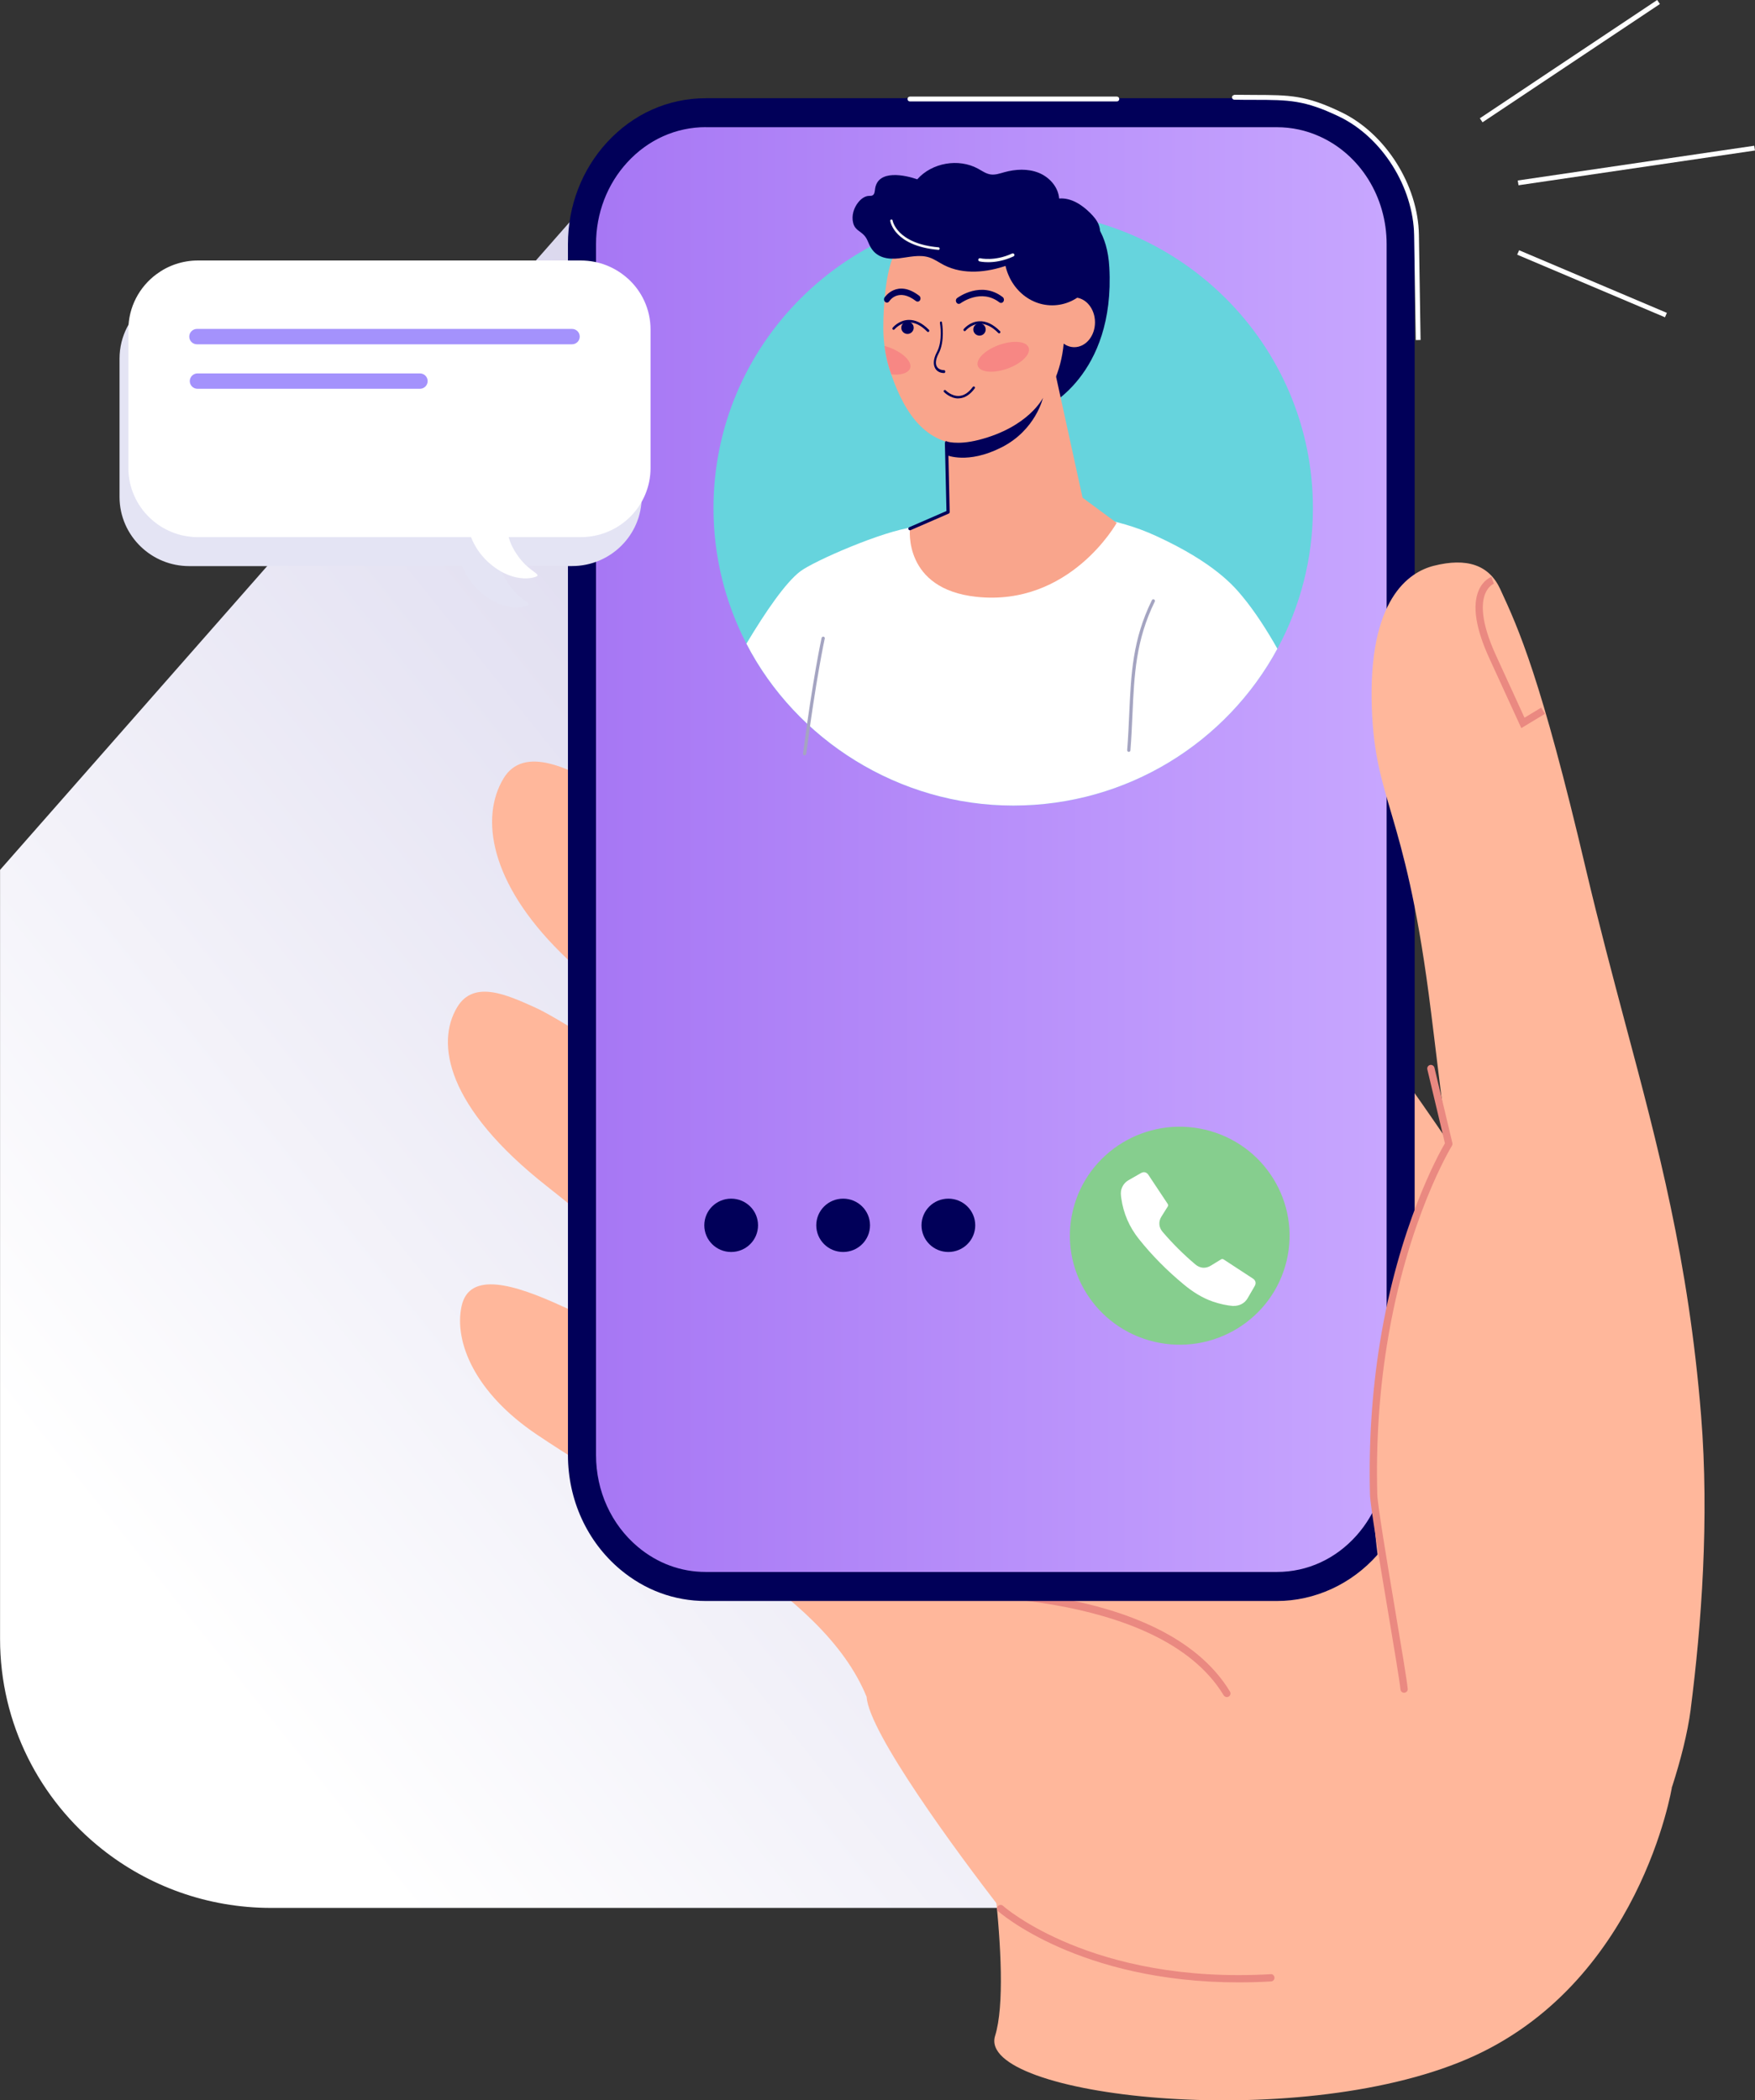
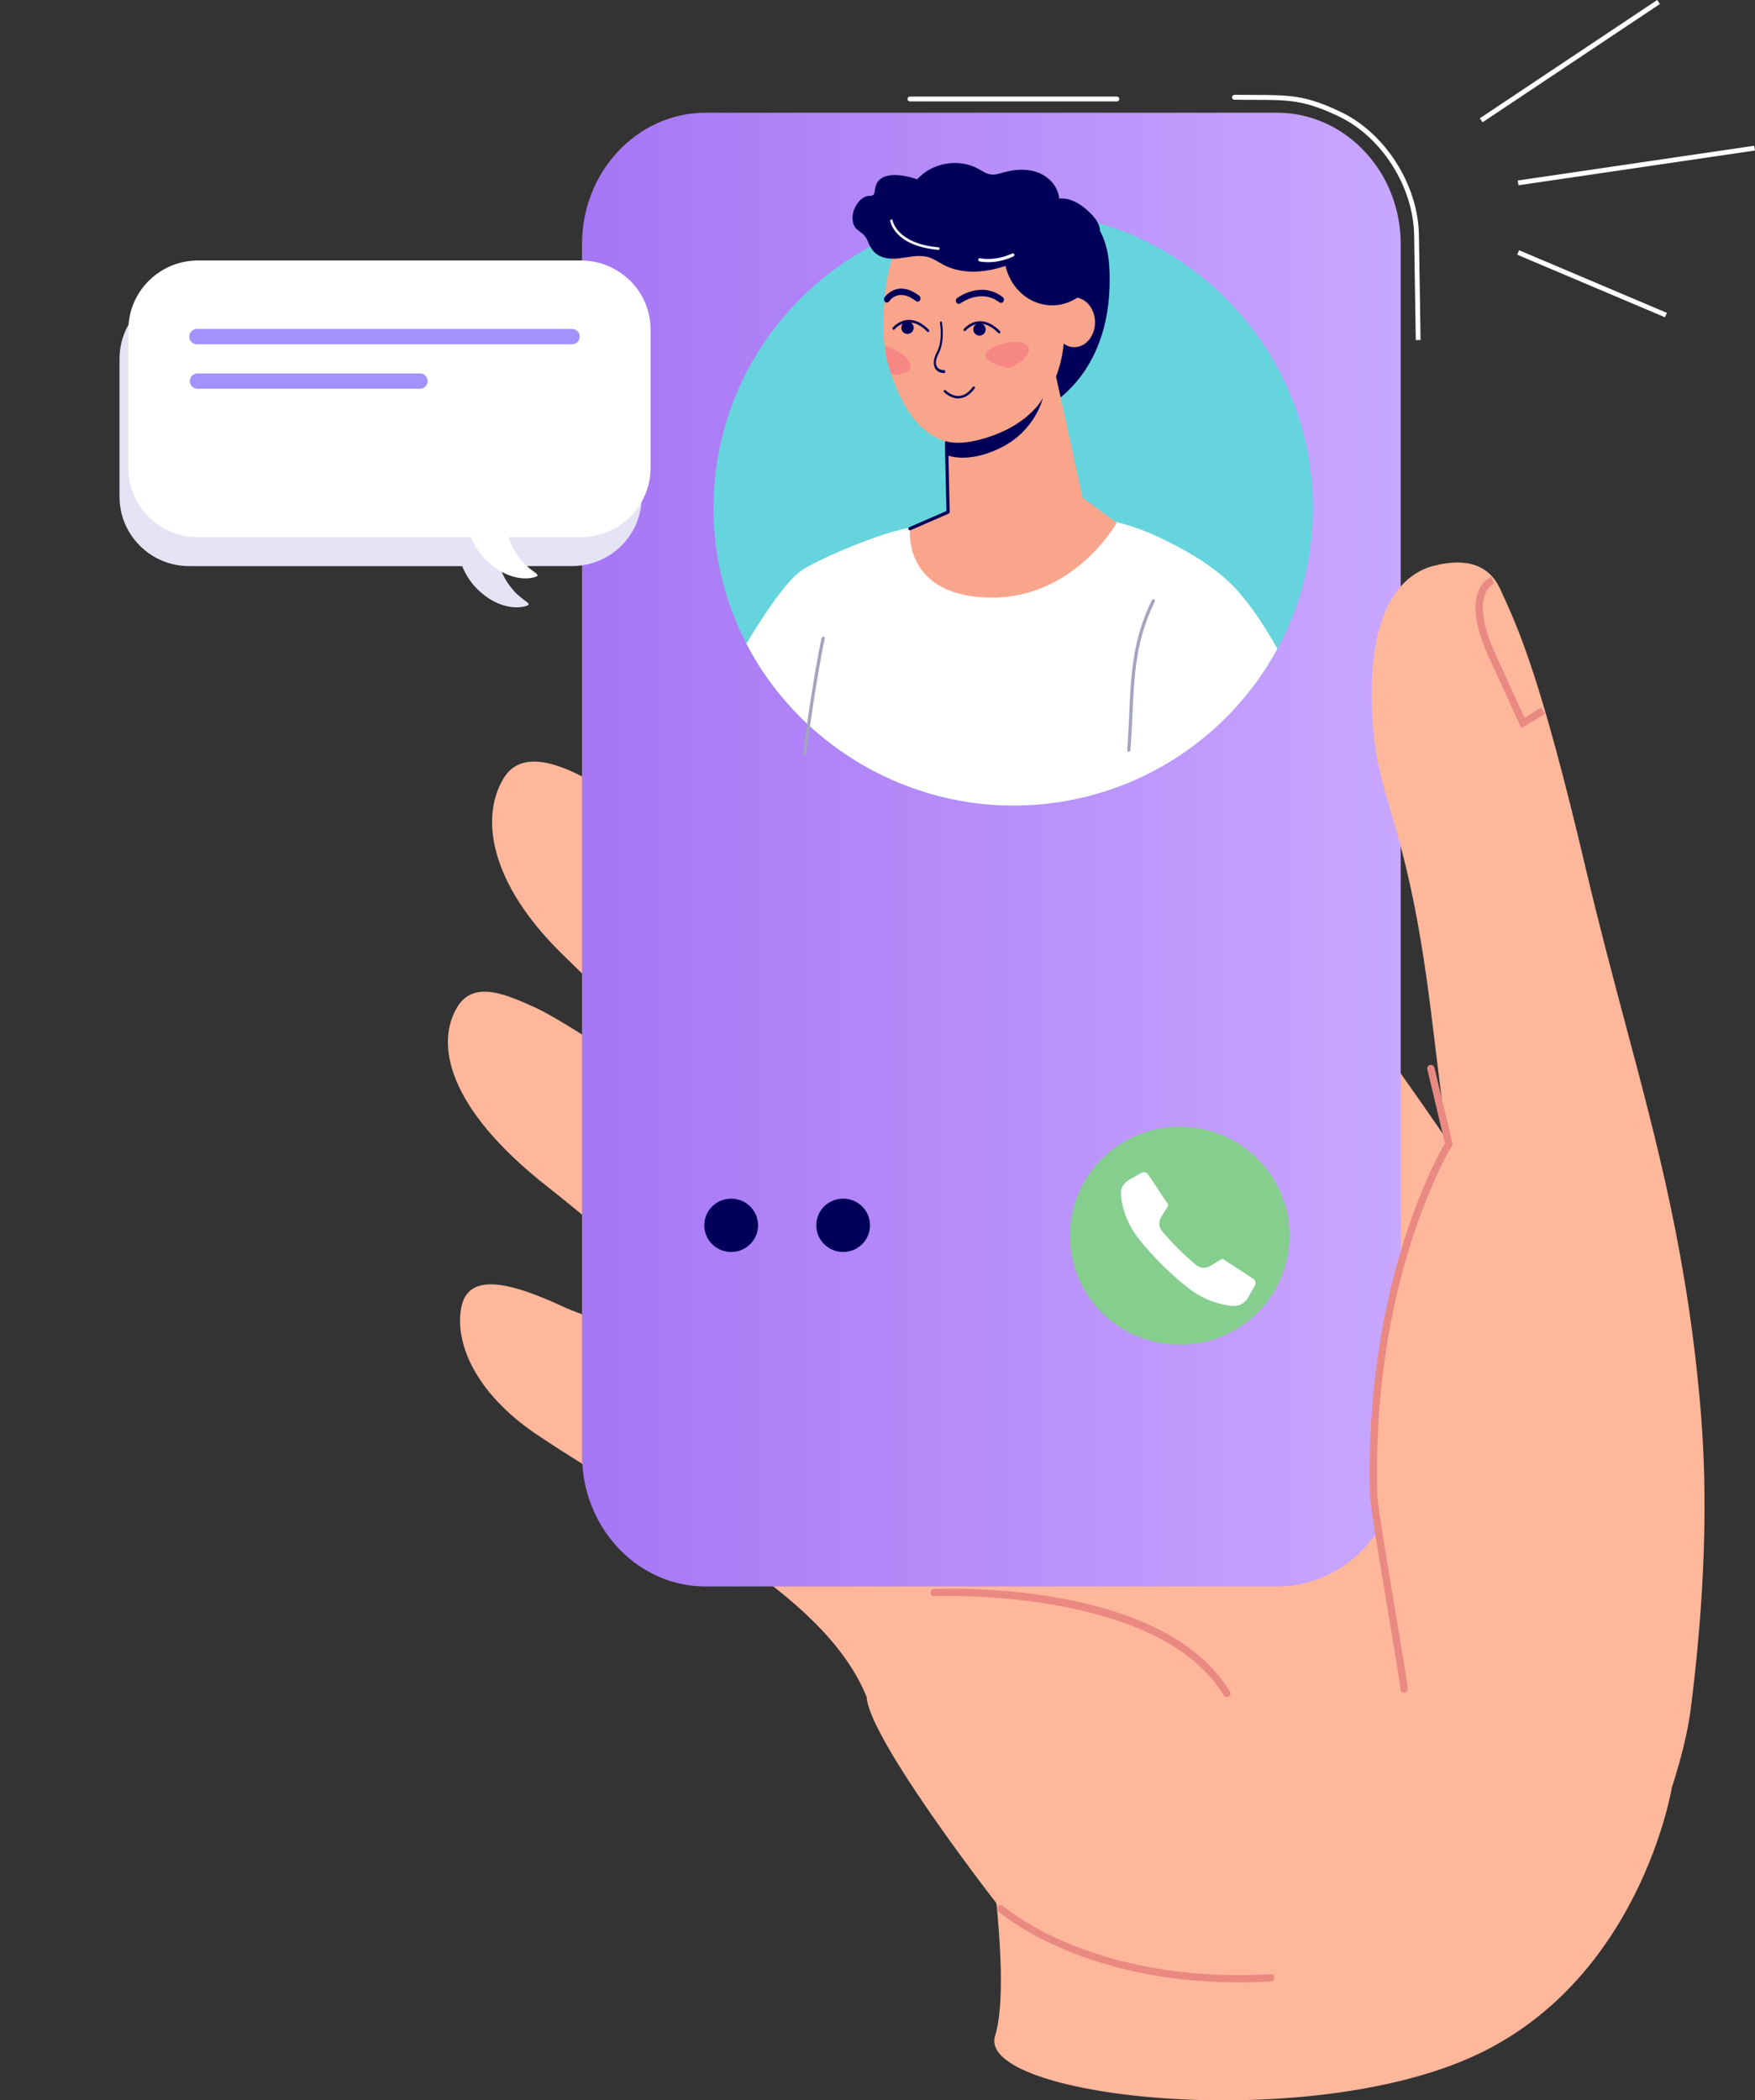
<svg xmlns="http://www.w3.org/2000/svg" width="117" height="140" viewBox="0 0 117 140" fill="none">
  <rect x="0" y="0" width="117" height="140" fill="#333333" stroke="none" />
  <g clip-path="url(#clip0_135_30733)">
-     <path style="mix-blend-mode:multiply" d="M103.728 127.175H18.073C13.81 127.175 9.888 125.708 6.799 123.256C2.656 119.969 0.004 114.912 0.004 109.246V57.984L43.128 8.946L101.083 88.248L103.724 127.178L103.728 127.175Z" fill="url(#paint0_linear_135_30733)" />
    <path d="M106.224 119.665L101.675 84.439C101.675 84.439 100.754 82.327 96.564 76.131C94.429 72.981 91.451 68.784 87.321 63.263C75.059 46.89 66.296 37.228 58.907 40.538C55.415 42.104 58.31 49.091 63.691 56.879C69.071 64.66 80.139 83.717 80.139 83.717C80.139 83.717 48.437 58.063 41.255 53.231C37.962 51.017 34.88 49.69 33.563 51.897C31.998 54.505 32.672 58.835 37.372 63.491C45.124 71.163 57.64 81.907 60.222 84.115C57.099 81.54 39.457 68.85 35.644 67.142C33.819 66.325 31.595 65.289 30.484 67.129C29.043 69.512 29.73 73.781 36.475 79.084C41.098 82.718 45.718 86.994 49.651 90.883C45.134 88.772 40.861 88.629 37.512 87.084C34.253 85.578 31.288 84.72 30.774 87.057C30.26 89.394 31.611 92.816 35.798 95.629C44.053 101.186 54.825 105.87 57.777 113.112C57.907 115.455 63.801 123.488 66.703 127.218L66.84 127.082C66.84 127.082 75.369 133.692 90.443 131.372C95.493 130.594 99.283 129.273 102.168 127.757C103.926 126.83 105.344 125.838 106.505 124.851C106.485 122.177 106.218 119.662 106.218 119.662L106.224 119.665Z" fill="#FFB79B" />
    <path d="M81.789 113.121C81.706 113.121 81.626 113.078 81.579 113.005C77.219 105.793 62.432 106.389 62.285 106.399C62.152 106.396 62.035 106.303 62.032 106.167C62.025 106.035 62.128 105.922 62.265 105.916C62.889 105.889 77.489 105.3 81.999 112.757C82.069 112.873 82.029 113.019 81.916 113.088C81.876 113.111 81.832 113.121 81.789 113.121Z" fill="#EA8981" />
    <path d="M65.406 119.317C65.406 119.317 67.587 131.682 66.34 135.704C65.092 139.725 86.281 142.197 97.809 137.249C109.337 132.301 111.465 119.112 111.465 119.112C111.465 119.112 99.367 123.646 86.591 123.338C73.815 123.031 65.402 119.32 65.402 119.32L65.406 119.317Z" fill="#FFB79B" />
    <path d="M82.583 132.139C71.909 132.139 66.602 127.446 66.545 127.396C66.445 127.307 66.438 127.155 66.528 127.055C66.621 126.956 66.775 126.949 66.872 127.039C66.928 127.092 72.802 132.275 84.708 131.593C84.834 131.563 84.958 131.686 84.965 131.821C84.971 131.954 84.871 132.07 84.734 132.076C83.994 132.119 83.277 132.139 82.579 132.139H82.583Z" fill="#EA8981" />
    <path d="M85.127 105.75H47.05C45.122 105.75 43.347 105.049 41.943 103.871C40.028 102.265 38.801 99.78 38.801 96.99V16.274C38.801 13.888 39.698 11.726 41.153 10.148C42.65 8.523 44.738 7.513 47.05 7.513H85.127C86.265 7.513 87.352 7.758 88.339 8.202C91.302 9.532 93.38 12.647 93.38 16.274V96.99C93.38 99.313 92.529 101.425 91.138 102.993C89.634 104.691 87.499 105.75 85.13 105.75H85.127Z" fill="url(#paint1_linear_135_30733)" />
-     <path d="M85.127 106.717H47.05C44.958 106.717 42.99 105.992 41.352 104.619C39.138 102.762 37.863 99.978 37.863 96.986V16.274C37.863 13.719 38.791 11.306 40.475 9.479C42.22 7.586 44.551 6.547 47.05 6.547H85.127C86.368 6.547 87.575 6.805 88.71 7.315C92.112 8.844 94.31 12.359 94.31 16.274V96.99C94.31 99.472 93.426 101.838 91.822 103.646C90.094 105.598 87.652 106.717 85.124 106.717H85.127ZM47.05 8.476C45.072 8.476 43.217 9.304 41.829 10.81C40.478 12.276 39.735 14.216 39.735 16.271V96.986C39.735 99.393 40.755 101.627 42.53 103.116C43.831 104.205 45.392 104.781 47.05 104.781H85.127C87.158 104.781 89.05 103.914 90.447 102.338C91.735 100.885 92.442 98.986 92.442 96.986V16.274C92.442 13.13 90.684 10.31 87.966 9.089C87.065 8.685 86.111 8.48 85.127 8.48H47.05V8.476Z" fill="#010059" />
    <path d="M82.296 6.318C82.79 6.325 83.234 6.325 83.637 6.328C85.979 6.335 87.05 6.335 89.428 7.483C92.37 8.9 94.542 12.335 94.595 15.659C94.625 17.595 94.705 22.662 94.705 22.662L94.385 22.669C94.385 22.669 94.305 17.601 94.275 15.665C94.222 12.461 92.127 9.142 89.288 7.778C86.973 6.663 85.926 6.659 83.634 6.656C83.23 6.656 82.787 6.656 82.29 6.646C82.203 6.646 82.13 6.573 82.133 6.484C82.133 6.394 82.206 6.338 82.296 6.325V6.318Z" fill="white" />
    <path d="M60.66 6.438H74.457C74.543 6.438 74.617 6.51 74.617 6.6C74.617 6.689 74.547 6.762 74.457 6.762H60.66C60.573 6.762 60.5 6.689 60.5 6.6C60.5 6.51 60.57 6.438 60.66 6.438Z" fill="white" />
    <path d="M112.717 113.919C112.504 115.541 112.037 117.345 111.47 119.109C111.393 119.155 111.313 119.225 111.25 119.314C110.386 120.486 109.115 122.644 106.51 124.855C105.349 125.841 103.931 126.83 102.173 127.76C99.245 123.375 94.538 115.362 92.443 106.853C90.845 100.385 91.449 91.793 92.93 85.673C94.138 80.656 96.086 77.591 96.593 76.244C96.586 76.204 96.573 76.168 96.566 76.128C96.272 75.059 95.715 69.77 95.242 66.215C93.607 53.926 91.686 53.43 91.456 47.227C91.189 39.936 93.921 38.139 95.579 37.715C97.787 37.156 99.271 37.655 100.012 39.261C101.233 41.895 102.717 45.129 105.743 58.004C106.606 61.654 107.494 64.991 108.351 68.218C110.526 76.36 112.577 84.048 113.408 94.375C113.958 101.253 113.428 108.345 112.714 113.916L112.717 113.919Z" fill="#FFB79B" />
    <path d="M101.421 48.535L99.289 43.881C98.379 41.895 98.142 40.369 98.582 39.347C98.886 38.645 99.409 38.46 99.429 38.45L99.589 38.907L99.509 38.678L99.593 38.907C99.593 38.907 99.233 39.045 99.019 39.559C98.762 40.174 98.679 41.389 99.73 43.682L101.634 47.84L102.745 47.168L102.999 47.581L101.417 48.535H101.421Z" fill="#EA8981" />
    <path d="M93.607 112.834C93.484 112.834 93.377 112.741 93.364 112.615C93.307 112.033 92.93 109.782 92.53 107.399C91.976 104.109 91.352 100.379 91.332 99.618C91.242 96.195 91.462 92.813 91.983 89.566C93.243 81.699 95.922 76.903 96.329 76.208L95.155 71.279C95.125 71.15 95.205 71.021 95.335 70.988C95.462 70.958 95.595 71.038 95.629 71.167L96.826 76.191C96.839 76.254 96.829 76.32 96.796 76.373C96.766 76.419 93.804 81.258 92.463 89.642C91.946 92.859 91.729 96.212 91.819 99.605C91.839 100.333 92.46 104.046 93.01 107.32C93.427 109.815 93.791 111.97 93.847 112.569C93.861 112.701 93.76 112.82 93.627 112.83C93.62 112.83 93.61 112.83 93.604 112.83L93.607 112.834Z" fill="#EA8981" />
    <path d="M87.528 33.872C87.528 37.261 86.671 40.455 85.16 43.242C81.791 49.465 75.169 53.694 67.547 53.694C59.925 53.694 53.07 49.316 49.761 42.905C48.36 40.201 47.566 37.119 47.566 33.869C47.566 22.92 56.513 14.043 67.547 14.043C78.582 14.043 87.528 22.92 87.528 33.869V33.872Z" fill="#66D4DD" />
    <path d="M85.16 43.242C81.791 49.465 75.17 53.695 67.548 53.695C59.926 53.695 53.071 49.316 49.762 42.905C51.053 40.747 52.377 38.827 53.351 38.086C54.258 37.397 58.875 35.382 60.886 35.143C65.903 34.544 71.674 33.244 77.068 35.723C80.981 37.52 82.281 39.099 82.819 39.747C83.649 40.747 84.446 41.981 85.157 43.239L85.16 43.242Z" fill="white" />
    <path d="M68.254 13.279C70.205 13.137 73.708 13.392 73.954 17.807C74.361 25.082 69.615 27.207 69.615 27.207L61.492 15.705C61.492 15.705 66.462 13.412 68.254 13.279Z" fill="#010059" />
    <path d="M74.445 34.855C74.445 34.855 71.326 40.445 65.098 39.783C60.191 39.26 60.665 35.236 60.665 35.236L63.207 34.13L63.07 30.893L62.963 28.391L68.6 24.86L70.065 23.552L72.17 33.174L74.448 34.855H74.445Z" fill="#F9A58C" />
    <path d="M73 21.484C73 22.4 72.383 23.142 71.619 23.142C71.362 23.142 71.119 23.056 70.912 22.907C70.585 26.584 67.853 29.364 64.801 29.609C61.819 29.847 60.338 27.62 59.414 24.956C59.194 24.323 59.033 23.655 58.953 22.963C58.91 22.596 58.887 22.225 58.887 21.851C58.887 20.444 59.044 18.121 59.597 17.002C60.645 14.89 62.846 14.738 64.998 14.738C67.753 14.738 70.075 17.058 70.749 20.199C70.985 19.968 71.285 19.829 71.619 19.829C72.38 19.829 73 20.57 73 21.487V21.484Z" fill="#F9A58C" />
    <path d="M70.614 13.232C71.405 13.17 72.135 13.65 72.692 14.209C72.916 14.434 73.126 14.679 73.243 14.973C73.476 15.563 73.29 16.248 72.923 16.764C72.429 17.462 71.612 17.929 70.751 17.999C70.077 18.055 69.45 17.856 68.876 17.519C68.45 17.267 68.533 17.201 68.073 17.29C67.766 17.35 67.429 17.588 67.125 17.694C65.798 18.161 64.23 18.33 62.936 17.671C62.605 17.502 62.305 17.277 61.952 17.161C61.304 16.949 60.604 17.141 59.93 17.221C59.2 17.307 58.472 17.184 58.066 16.519C57.875 16.208 57.845 15.94 57.612 15.688C57.328 15.381 56.991 15.331 56.875 14.848C56.758 14.374 56.915 13.861 57.221 13.481C57.398 13.262 57.645 13.07 57.929 13.057C58.009 13.054 58.092 13.064 58.162 13.027C58.312 12.954 58.316 12.749 58.339 12.587C58.529 11.27 60.354 11.674 61.151 11.952C62.128 10.846 63.903 10.535 65.201 11.243C65.471 11.392 65.731 11.581 66.038 11.627C66.348 11.674 66.658 11.561 66.959 11.478C67.702 11.273 68.52 11.23 69.237 11.515C69.954 11.799 70.548 12.458 70.608 13.223L70.614 13.232Z" fill="#010059" />
    <path d="M73.346 16.896C73.346 18.806 71.912 20.352 70.144 20.352C68.376 20.352 66.941 18.806 66.941 16.896C66.941 14.987 68.376 13.441 70.144 13.441C71.912 13.441 73.346 14.987 73.346 16.896Z" fill="#010059" />
    <path d="M62.561 16.655C62.561 16.655 62.557 16.655 62.554 16.655C59.632 16.397 59.359 14.795 59.349 14.725C59.342 14.679 59.372 14.636 59.415 14.629C59.462 14.623 59.499 14.652 59.509 14.699C59.509 14.715 59.782 16.238 62.571 16.486C62.614 16.489 62.648 16.532 62.644 16.579C62.641 16.622 62.604 16.658 62.564 16.658L62.561 16.655Z" fill="#F5F5F5" />
    <path d="M65.878 17.479C65.531 17.479 65.318 17.43 65.298 17.423C65.241 17.41 65.204 17.35 65.218 17.294C65.231 17.238 65.288 17.201 65.348 17.214C65.358 17.214 66.305 17.439 67.476 16.897C67.529 16.873 67.593 16.897 67.619 16.95C67.646 17.003 67.619 17.066 67.566 17.092C66.889 17.406 66.288 17.479 65.875 17.479H65.878Z" fill="#F5F5F5" />
    <path d="M63.92 20.256C63.856 20.256 63.797 20.222 63.76 20.16C63.7 20.06 63.723 19.928 63.813 19.865C63.877 19.815 65.411 18.7 66.845 19.802C66.932 19.868 66.955 20.004 66.895 20.1C66.835 20.196 66.715 20.219 66.625 20.153C65.411 19.22 64.087 20.179 64.03 20.219C63.997 20.242 63.96 20.256 63.923 20.256H63.92Z" fill="#010059" />
    <path d="M62.942 24.866C62.632 24.866 62.395 24.717 62.302 24.456C62.232 24.267 62.205 23.943 62.465 23.456C62.865 22.705 62.669 21.556 62.665 21.543C62.655 21.493 62.679 21.441 62.715 21.427C62.752 21.414 62.789 21.447 62.799 21.497C62.809 21.546 63.012 22.744 62.575 23.565C62.405 23.886 62.352 24.171 62.425 24.366C62.495 24.558 62.689 24.674 62.945 24.674C62.982 24.674 63.016 24.717 63.016 24.77C63.016 24.823 62.986 24.866 62.945 24.866H62.942Z" fill="#010059" />
    <path d="M66.61 22.218C66.59 22.218 66.57 22.212 66.553 22.195C66.133 21.768 65.709 21.567 65.292 21.583C64.735 21.61 64.375 22.04 64.372 22.043C64.342 22.079 64.292 22.083 64.258 22.053C64.225 22.023 64.222 21.967 64.248 21.934C64.265 21.914 64.655 21.444 65.282 21.414C65.746 21.391 66.213 21.613 66.667 22.073C66.7 22.106 66.7 22.159 66.667 22.195C66.65 22.212 66.63 22.222 66.607 22.222L66.61 22.218Z" fill="#010059" />
    <path d="M61.872 22.129C61.852 22.129 61.832 22.122 61.815 22.106C61.395 21.679 60.971 21.474 60.554 21.494C59.997 21.52 59.637 21.95 59.633 21.954C59.603 21.99 59.553 21.994 59.52 21.964C59.487 21.934 59.483 21.878 59.51 21.845C59.527 21.825 59.917 21.355 60.544 21.325C61.008 21.302 61.475 21.523 61.928 21.983C61.962 22.017 61.962 22.07 61.928 22.106C61.912 22.122 61.892 22.133 61.868 22.133L61.872 22.129Z" fill="#010059" />
    <path d="M59.125 20.17C59.085 20.17 59.048 20.156 59.015 20.13C58.928 20.06 58.908 19.928 58.968 19.832C58.975 19.819 59.799 18.578 61.283 19.716C61.37 19.782 61.393 19.918 61.333 20.014C61.273 20.11 61.153 20.133 61.063 20.067C59.892 19.167 59.308 20.041 59.285 20.08C59.248 20.14 59.188 20.17 59.128 20.17H59.125Z" fill="#010059" />
-     <path d="M68.564 23.138C68.761 23.559 68.167 24.188 67.24 24.542C66.312 24.896 65.398 24.846 65.202 24.426C65.005 24.005 65.599 23.377 66.526 23.022C67.453 22.668 68.367 22.718 68.564 23.138Z" fill="#F78784" />
+     <path d="M68.564 23.138C68.761 23.559 68.167 24.188 67.24 24.542C65.005 24.005 65.599 23.377 66.526 23.022C67.453 22.668 68.367 22.718 68.564 23.138Z" fill="#F78784" />
    <path d="M60.659 24.585C60.523 24.876 60.022 25.028 59.428 24.952C59.195 24.363 59.052 23.701 58.965 23.059C59.088 23.089 59.208 23.129 59.335 23.178C60.262 23.536 60.859 24.161 60.659 24.585Z" fill="#F78784" />
    <path d="M60.664 35.345C60.624 35.345 60.584 35.322 60.564 35.282C60.54 35.229 60.564 35.163 60.62 35.14L63.096 34.064L62.992 29.527C62.992 29.467 63.039 29.418 63.099 29.418C63.159 29.424 63.209 29.464 63.209 29.523L63.312 34.134C63.312 34.177 63.289 34.217 63.249 34.233L60.707 35.339C60.707 35.339 60.677 35.349 60.664 35.349V35.345Z" fill="#010059" />
    <path d="M75.255 50.117C75.255 50.117 75.248 50.117 75.245 50.117C75.185 50.114 75.141 50.061 75.145 50.001C75.211 49.16 75.248 48.363 75.281 47.592C75.402 44.927 75.505 42.627 76.793 40.005C76.819 39.953 76.883 39.929 76.936 39.956C76.989 39.982 77.013 40.045 76.986 40.098C75.722 42.68 75.618 44.96 75.498 47.601C75.465 48.373 75.428 49.173 75.362 50.017C75.358 50.074 75.311 50.117 75.255 50.117Z" fill="#A4A4C1" />
    <path d="M53.643 50.349C53.643 50.349 53.633 50.349 53.629 50.349C53.569 50.342 53.529 50.289 53.536 50.229C54.176 45.265 54.767 42.547 54.773 42.521C54.787 42.465 54.847 42.428 54.9 42.438C54.96 42.451 54.997 42.508 54.984 42.564C54.977 42.59 54.39 45.301 53.749 50.252C53.743 50.306 53.696 50.345 53.643 50.345V50.349Z" fill="#A4A4C1" />
    <path d="M60.913 21.848C60.913 22.073 60.73 22.258 60.5 22.258C60.269 22.258 60.086 22.076 60.086 21.848C60.086 21.619 60.269 21.438 60.5 21.438C60.73 21.438 60.913 21.619 60.913 21.848Z" fill="#010059" />
    <path d="M65.3 22.371C65.529 22.371 65.714 22.187 65.714 21.96C65.714 21.734 65.529 21.55 65.3 21.55C65.072 21.55 64.887 21.734 64.887 21.96C64.887 22.187 65.072 22.371 65.3 22.371Z" fill="#010059" />
    <path d="M63.094 30.331C63.094 30.331 64.498 30.973 66.773 29.818C69.048 28.666 69.532 26.518 69.532 26.518C69.532 26.518 68.581 28.471 65.256 29.321C63.764 29.702 63.027 29.401 63.027 29.401L63.091 30.331H63.094Z" fill="#010059" />
    <path d="M63.887 26.558C63.346 26.558 62.949 26.147 62.933 26.131C62.903 26.098 62.903 26.048 62.933 26.018C62.966 25.988 63.016 25.988 63.046 26.018C63.049 26.021 63.436 26.425 63.943 26.392C64.27 26.372 64.574 26.171 64.851 25.793C64.877 25.757 64.931 25.75 64.964 25.773C65.001 25.8 65.007 25.849 64.984 25.886C64.677 26.303 64.33 26.528 63.953 26.551C63.93 26.551 63.907 26.551 63.887 26.551V26.558Z" fill="#010059" />
    <path d="M48.744 79.898C47.754 79.898 46.953 80.692 46.953 81.675C46.953 82.658 47.754 83.453 48.744 83.453C49.735 83.453 50.536 82.658 50.536 81.675C50.536 80.692 49.735 79.898 48.744 79.898Z" fill="#010059" />
    <path d="M56.209 79.898C55.218 79.898 54.418 80.692 54.418 81.675C54.418 82.658 55.218 83.453 56.209 83.453C57.2 83.453 58.001 82.658 58.001 81.675C58.001 80.692 57.2 79.898 56.209 79.898Z" fill="#010059" />
-     <path d="M63.225 79.898C62.234 79.898 61.434 80.692 61.434 81.675C61.434 82.658 62.234 83.453 63.225 83.453C64.216 83.453 65.016 82.658 65.016 81.675C65.016 80.692 64.216 79.898 63.225 79.898Z" fill="#010059" />
    <g style="mix-blend-mode:multiply">
      <path d="M41.266 20.501C40.438 19.75 39.338 19.293 38.13 19.293H12.615C11.575 19.293 10.614 19.634 9.84 20.206C8.706 21.047 7.969 22.391 7.969 23.904V33.124C7.969 34.432 8.519 35.613 9.403 36.454C10.237 37.248 11.368 37.735 12.615 37.735H30.812C31.045 38.318 31.436 38.966 32.103 39.526C33.774 40.936 35.248 40.403 35.248 40.294C35.248 40.075 34.434 39.876 33.687 38.599C33.51 38.301 33.397 38.006 33.32 37.732H38.134C39.418 37.732 40.579 37.215 41.419 36.381C42.26 35.547 42.78 34.395 42.78 33.121V23.9C42.78 22.553 42.2 21.342 41.269 20.498L41.266 20.501Z" fill="#E4E4F4" />
    </g>
    <path d="M41.856 18.571C41.028 17.82 39.928 17.363 38.72 17.363H13.205C12.165 17.363 11.204 17.701 10.43 18.277C9.296 19.117 8.559 20.461 8.559 21.974V31.195C8.559 32.502 9.109 33.684 9.993 34.524C10.827 35.319 11.958 35.805 13.205 35.805H31.401C31.635 36.388 32.025 37.037 32.693 37.596C34.364 39.006 35.838 38.473 35.838 38.364C35.838 38.145 35.024 37.947 34.277 36.669C34.1 36.371 33.987 36.077 33.91 35.802H38.723C40.008 35.802 41.169 35.286 42.009 34.452C42.85 33.618 43.37 32.466 43.37 31.192V21.971C43.37 20.623 42.79 19.412 41.859 18.568L41.856 18.571Z" fill="white" />
    <path d="M38.132 21.924H13.134C12.851 21.924 12.617 22.153 12.617 22.437C12.617 22.722 12.847 22.95 13.134 22.95H38.132C38.416 22.95 38.649 22.722 38.649 22.437C38.649 22.153 38.419 21.924 38.132 21.924Z" fill="#A492FC" />
    <path d="M27.993 24.89H13.169C12.886 24.89 12.652 25.118 12.652 25.403C12.652 25.687 12.883 25.916 13.169 25.916H27.993C28.277 25.916 28.51 25.687 28.51 25.403C28.51 25.118 28.28 24.89 27.993 24.89Z" fill="#A492FC" />
    <path d="M85.771 84.054C86.709 80.151 84.28 76.233 80.347 75.302C76.413 74.372 72.464 76.781 71.526 80.684C70.588 84.587 73.017 88.505 76.95 89.436C80.884 90.366 84.833 87.957 85.771 84.054Z" fill="#86CE8E" />
    <path d="M82.217 87.054C81.787 87.017 81.32 86.918 80.866 86.762C80.132 86.511 79.495 86.097 78.905 85.607C77.811 84.7 76.813 83.701 75.929 82.592C75.289 81.791 74.895 80.884 74.752 79.871C74.722 79.66 74.698 79.454 74.769 79.246C74.852 78.998 75.002 78.806 75.226 78.673C75.506 78.508 75.789 78.349 76.07 78.19C76.253 78.088 76.44 78.13 76.556 78.306C76.987 78.951 77.414 79.6 77.844 80.245C77.888 80.312 77.884 80.368 77.844 80.431C77.704 80.653 77.564 80.874 77.427 81.096C77.22 81.43 77.247 81.808 77.504 82.109C78.174 82.893 78.905 83.621 79.695 84.287C80.006 84.548 80.383 84.575 80.73 84.359C80.95 84.224 81.173 84.088 81.393 83.952C81.46 83.909 81.517 83.913 81.58 83.952C82.231 84.379 82.881 84.803 83.535 85.23C83.708 85.346 83.755 85.531 83.652 85.713C83.491 85.991 83.335 86.269 83.171 86.544C82.978 86.868 82.644 87.054 82.217 87.05V87.054Z" fill="white" />
    <path d="M98.836 8.152L98.656 7.884L110.478 0L110.661 0.268L98.836 8.152Z" fill="white" />
    <path d="M101.234 12.349L101.184 12.031L116.948 9.714L116.998 10.032L101.234 12.349Z" fill="white" />
    <path d="M110.998 21.149L101.145 16.976L101.275 16.681L111.125 20.855L110.998 21.149Z" fill="white" />
  </g>
  <defs>
    <linearGradient id="paint0_linear_135_30733" x1="81.535" y1="61.654" x2="16.29" y2="114.025" gradientUnits="userSpaceOnUse">
      <stop stop-color="#D9D6ED" />
      <stop offset="1" stop-color="white" />
    </linearGradient>
    <linearGradient id="paint1_linear_135_30733" x1="38.797" y1="56.633" x2="93.376" y2="56.633" gradientUnits="userSpaceOnUse">
      <stop stop-color="#A676F4" />
      <stop offset="1" stop-color="#C8A7FF" />
    </linearGradient>
    <clipPath id="clip0_135_30733">
      <rect width="117" height="140" fill="white" />
    </clipPath>
  </defs>
</svg>